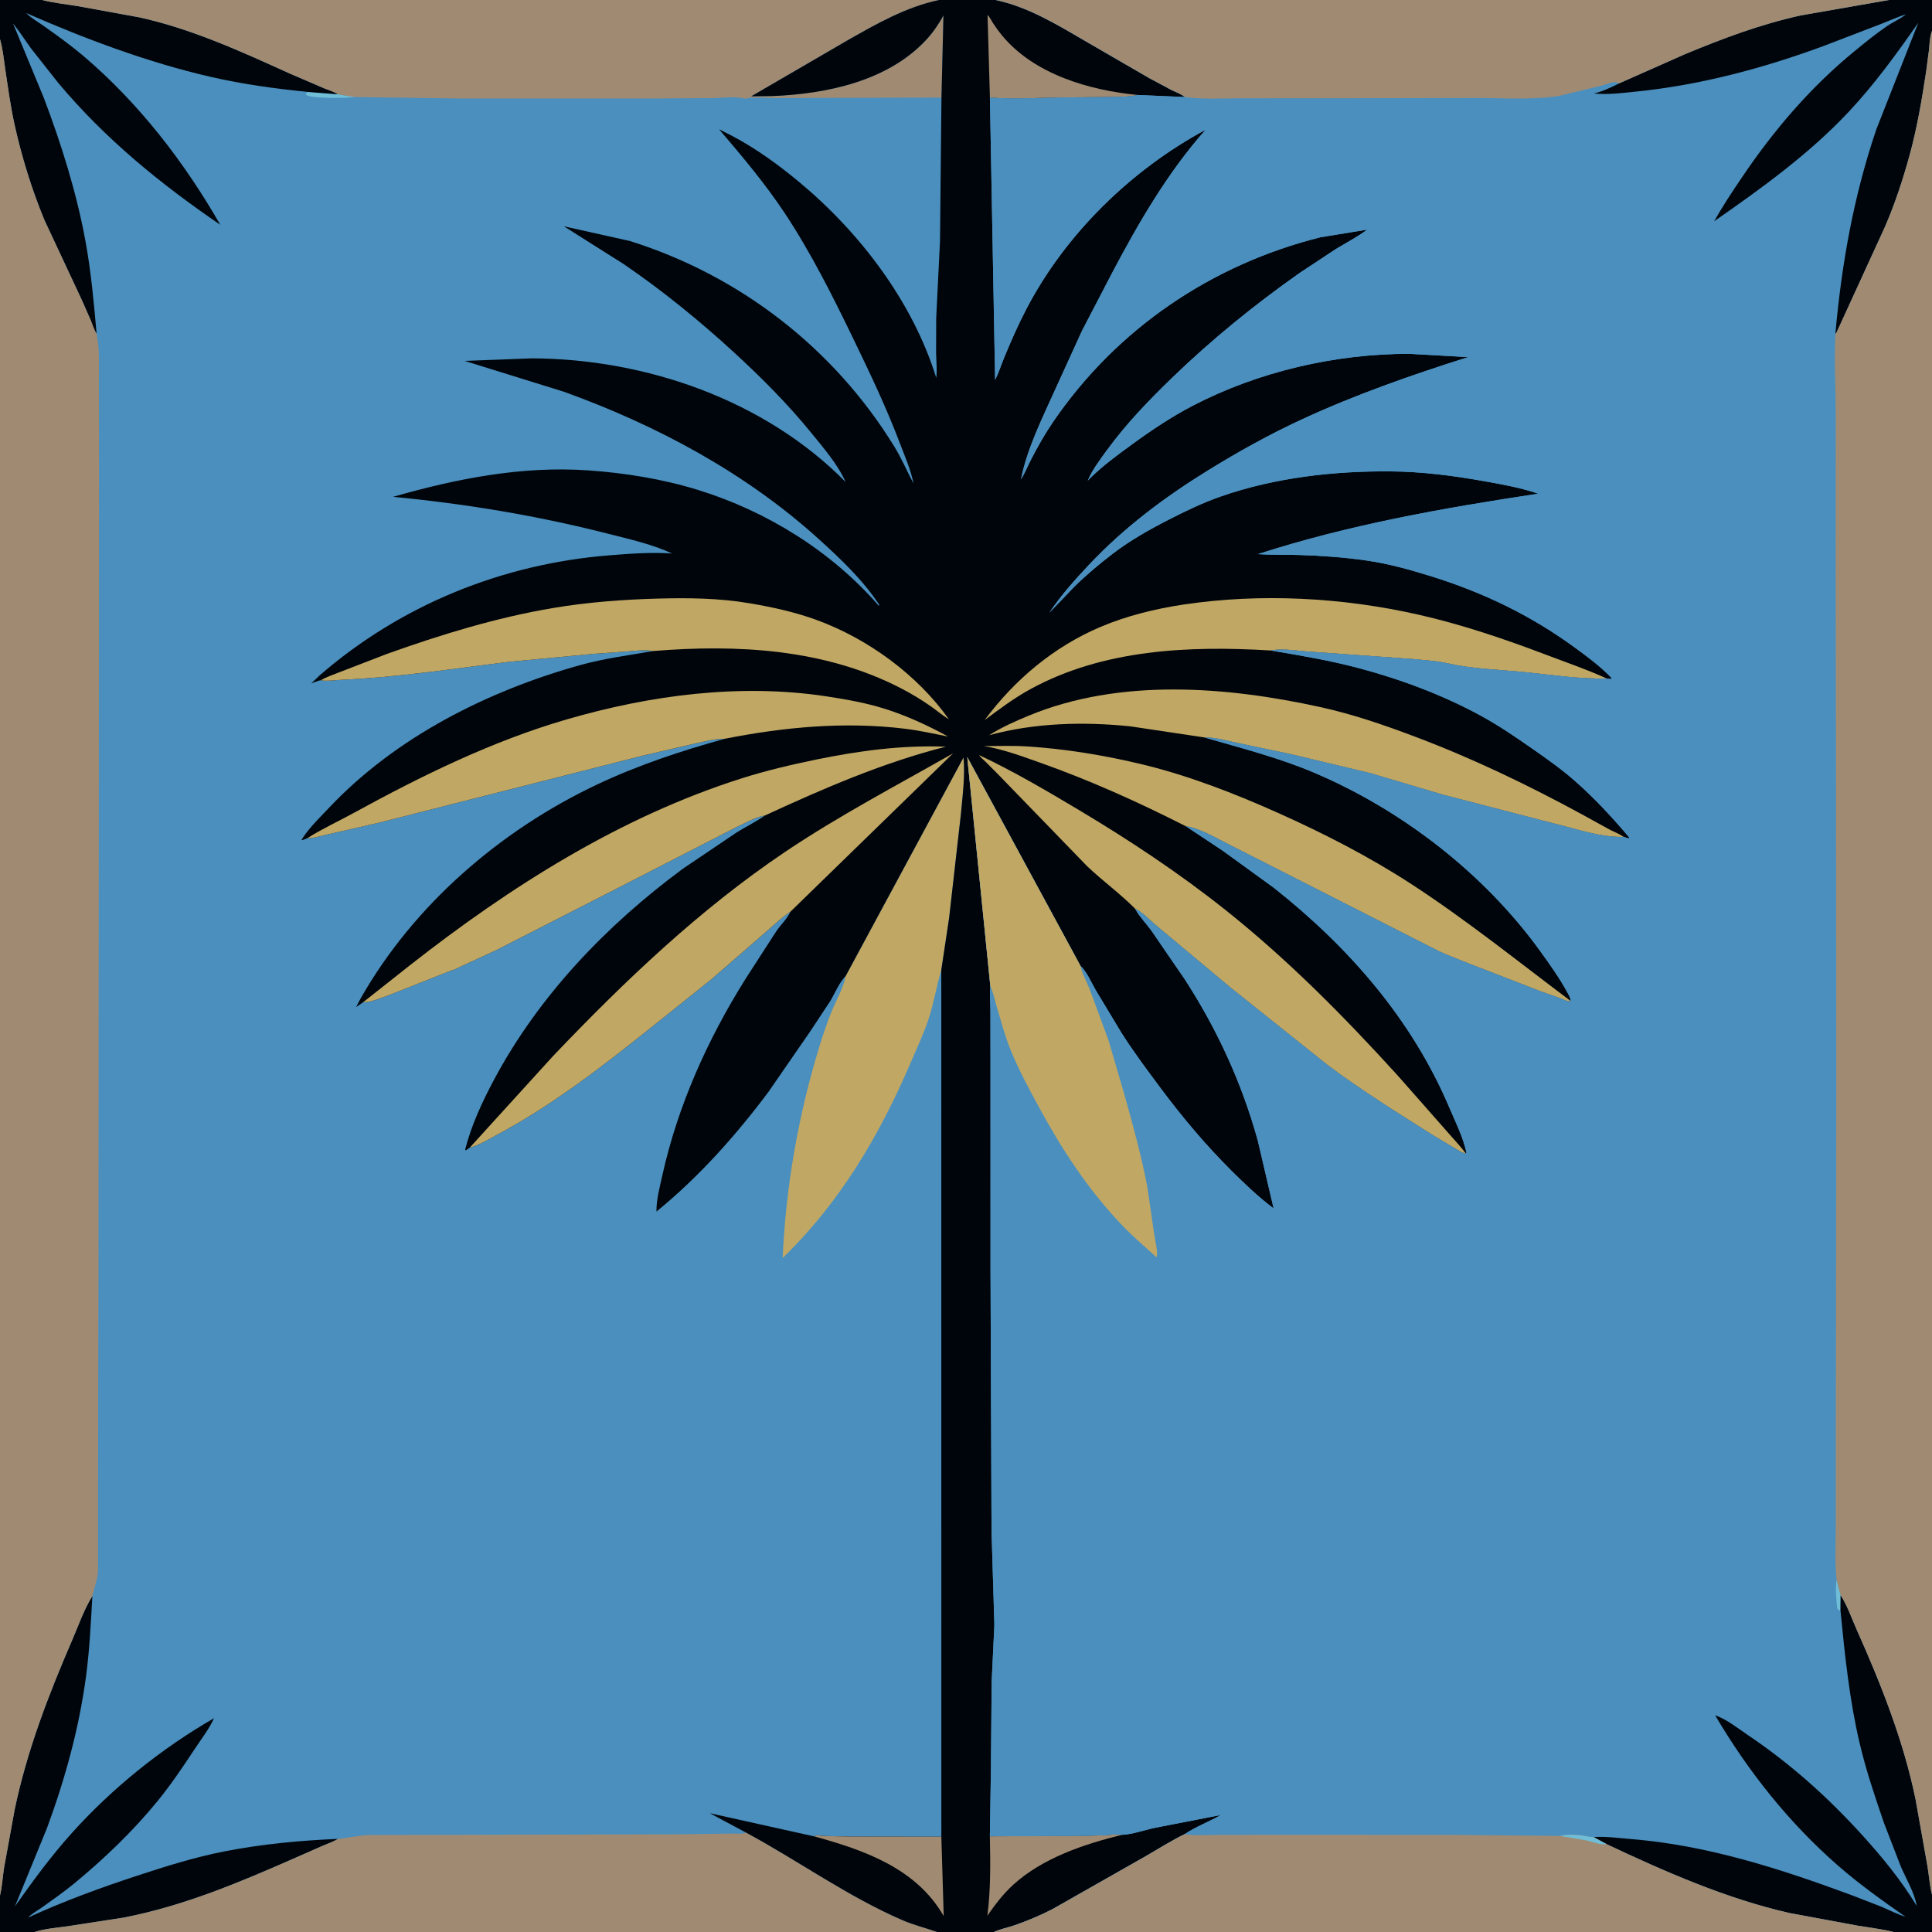
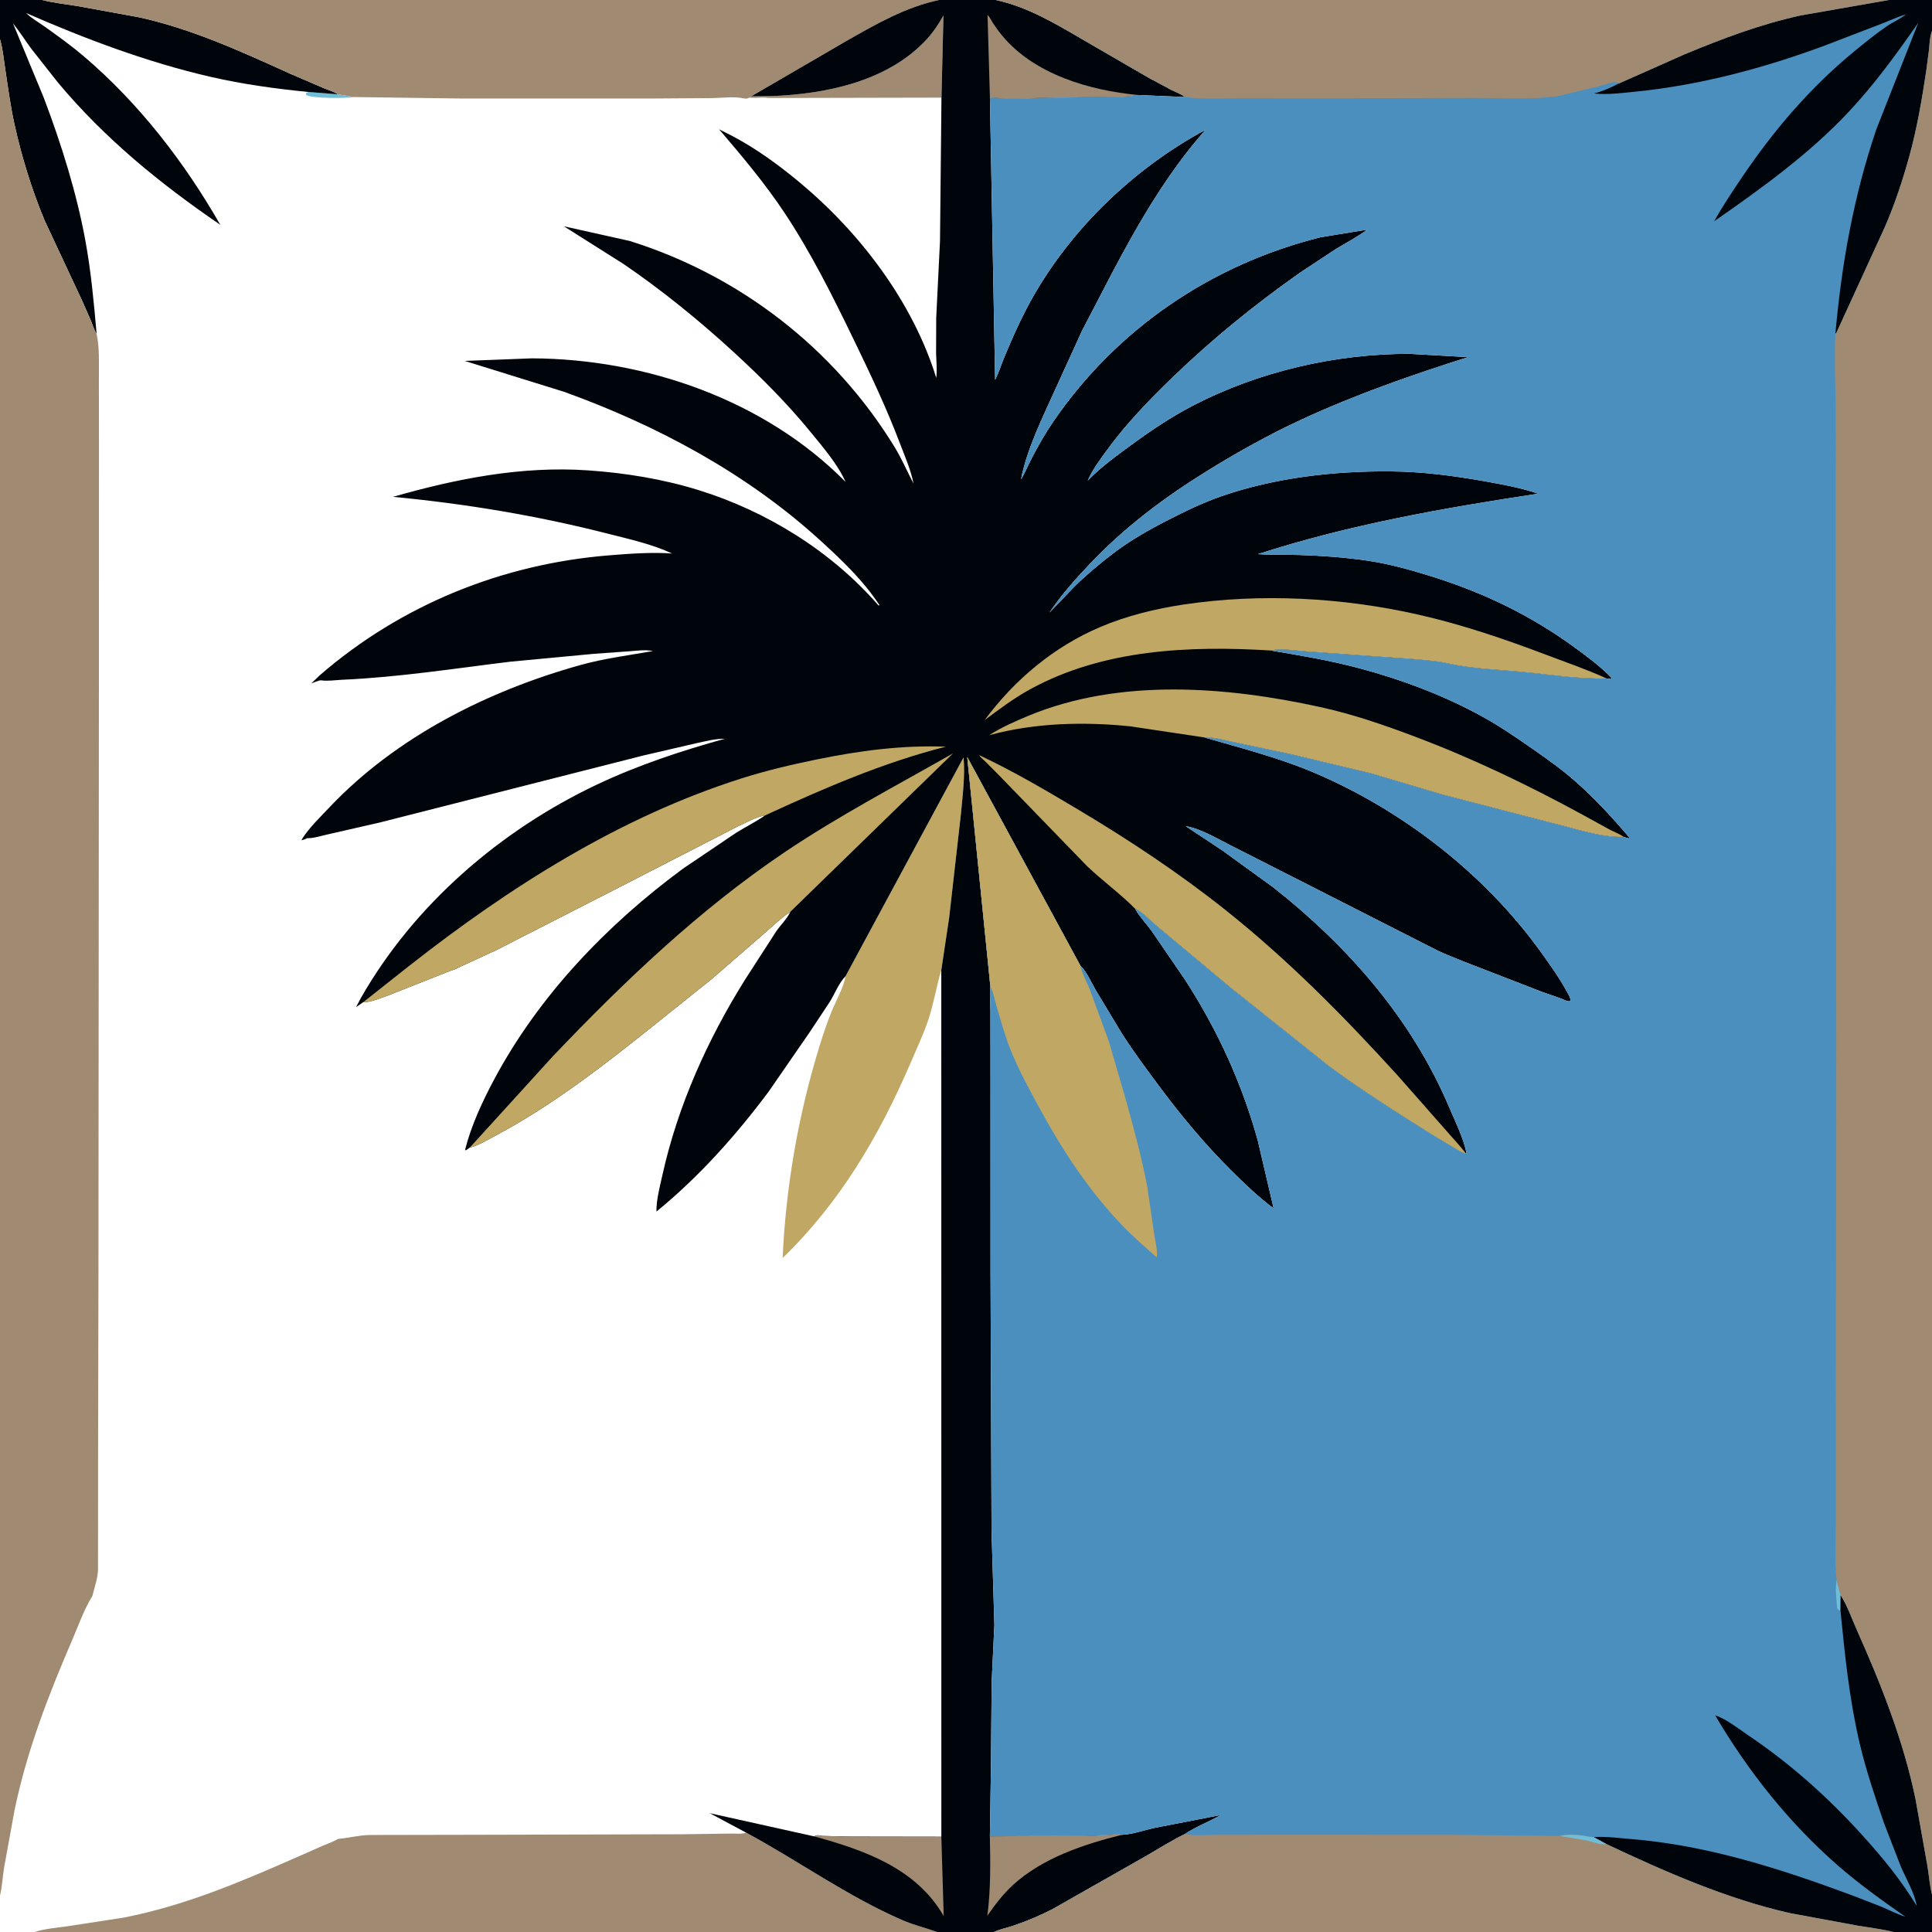
<svg xmlns="http://www.w3.org/2000/svg" version="1.1" style="display: block;" viewBox="0 0 2048 2048" width="1024" height="1024">
-   <path transform="translate(0,0)" fill="rgb(74,143,190)" d="M 0 41.631 L -0 -0 L 44.641 0 L 995.358 0 L 1055.65 0 L 2002.35 0 L 2048 0 L 2048 32.6 L 2048 2008.34 L 2048 2048 L 2007.35 2048 L 1053.67 2048 L 993.422 2048 L 36.636 2048 L -0 2048 L 0 2009.34 L 0 41.631 z" />
  <path transform="translate(0,0)" fill="rgb(112,189,215)" d="M 326.746 97.483 L 358.105 99.981 L 376.345 102.89 C 367.692 104.124 331.109 104.697 324.5 100.669 L 324.448 98.823 L 326.746 97.483 z" />
  <path transform="translate(0,0)" fill="rgb(0,5,11)" d="M 0 41.631 L -0 -0 L 44.641 0 C 56.749 3.09 69.381 4.374 81.718 6.358 L 147.803 18.407 C 203.784 30.781 255.33 54.479 307.286 77.994 L 343.751 93.675 C 348.181 95.556 354.298 97.155 358.105 99.981 L 326.746 97.483 C 291.933 94.054 257.537 89.333 223.414 81.5 C 156.517 66.144 90.523 41.282 27.68 13.814 C 33.374 19.452 41.17 23.78 47.736 28.47 C 61.697 38.444 75.623 48.426 88.695 59.56 C 147.346 109.515 195.296 171.615 233.504 238.286 C 169.903 194.829 111.206 147.042 61.583 87.694 L 33.004 51.459 C 26.552 42.621 20.66 33.293 13.79 24.78 L 46.562 104.018 C 65.074 152.915 81.184 204.187 90.618 255.663 C 96.521 287.875 99.584 321.379 102.43 354.003 C 99.806 349.783 98.264 344.644 96.411 340.029 L 86.967 318.54 L 47.018 233.131 C 33.652 200.713 22.99 166.367 15.426 132.132 C 11.106 112.581 8.464 92.694 5.495 72.907 C 3.996 62.921 3.043 52.523 0.338 42.789 L 0 41.631 z" />
-   <path transform="translate(0,0)" fill="rgb(0,5,11)" d="M 0 2009.34 C 2.312 1999.85 2.756 1989.6 4.306 1979.91 L 15.445 1918.77 C 28.505 1855.73 51.385 1796.74 76.82 1737.81 C 83.284 1722.84 89.248 1705.64 97.917 1691.84 C 96.321 1720.03 94.982 1748.41 91.269 1776.41 C 83.944 1831.66 69.1 1885.52 49.852 1937.74 L 15.873 2020.76 C 34.902 1993.76 54.317 1967.32 76.48 1942.71 C 119.199 1895.28 171.579 1853.15 226.893 1821.36 C 221.767 1832.74 212.972 1844.05 206.051 1854.54 C 193.897 1872.95 181.492 1891.4 167.567 1908.53 C 141.323 1940.82 110.942 1969.92 78.897 1996.37 C 67.702 2005.61 55.653 2013.94 43.858 2022.4 C 39.722 2025.37 33.02 2028.93 29.908 2032.65 C 67.082 2015.49 106.384 2001.15 145.258 1988.37 C 175.646 1978.38 206.051 1968.82 237.49 1962.63 C 277.662 1954.73 317.641 1951.05 358.472 1949.27 C 353.312 1952.34 347.363 1954.31 341.841 1956.69 L 313.247 1969.31 C 253.486 1995.59 195.56 2020.13 131.082 2032.75 L 70.964 2042 C 59.765 2043.57 47.382 2044.51 36.636 2048 L -0 2048 L 0 2009.34 z" />
  <path transform="translate(0,0)" fill="rgb(192,167,100)" d="M 896.303 1034.84 L 1021.39 802.91 C 1023.16 822.262 1020.4 843.113 1018.66 862.424 L 1006.12 972.969 L 997.812 1028.28 L 997.471 1029.42 C 992.488 1046.53 989.785 1063.93 984.063 1080.98 C 978.8 1096.65 971.71 1111.66 965.195 1126.84 C 932.213 1203.68 890.196 1275.09 829.62 1333.55 C 833.061 1257.42 846.28 1181.78 868.728 1108.86 C 872.585 1096.33 876.756 1083.93 881.708 1071.79 C 886.367 1060.36 894.312 1046.82 896.303 1034.84 z" />
  <path transform="translate(0,0)" fill="rgb(160,139,114)" d="M 790.877 1942.64 C 846.595 1972.68 898.463 2010.33 956.762 2035.51 C 968.836 2040.73 981.153 2043.6 993.422 2048 L 36.636 2048 C 47.382 2044.51 59.765 2043.57 70.964 2042 L 131.082 2032.75 C 195.56 2020.13 253.486 1995.59 313.247 1969.31 L 341.841 1956.69 C 347.363 1954.31 353.312 1952.34 358.472 1949.27 C 369.415 1948.34 380.154 1945.53 391.138 1945.16 L 497.982 1944.96 L 722.661 1944.4 L 774.484 1943.67 C 779.59 1943.53 786.174 1944.6 790.877 1942.64 z" />
  <path transform="translate(0,0)" fill="rgb(160,139,114)" d="M 44.641 0 L 995.358 0 C 959.398 7.742 928.451 25.688 896.822 43.669 L 796.316 102.122 L 818.603 101.843 C 875.91 99.618 941.194 86.083 981.882 42.158 C 989.221 34.235 994.886 25.821 1000.1 16.404 L 997.985 103.484 L 814.59 103.88 C 808.253 102.803 801.849 104.227 795.527 103.567 L 794.5 103.452 C 792.155 104.852 790.164 104.682 787.588 104.134 C 777.899 102.071 764.922 103.896 754.784 103.993 L 686.312 104.448 L 490.292 104.444 L 376.345 102.89 L 358.105 99.981 C 354.298 97.155 348.181 95.556 343.751 93.675 L 307.286 77.994 C 255.33 54.479 203.784 30.781 147.803 18.407 L 81.718 6.358 C 69.381 4.374 56.749 3.09 44.641 0 z" />
  <path transform="translate(0,0)" fill="rgb(160,139,114)" d="M 0 41.631 L 0.338 42.789 C 3.043 52.523 3.996 62.921 5.495 72.907 C 8.464 92.694 11.106 112.581 15.426 132.132 C 22.99 166.367 33.652 200.713 47.018 233.131 L 86.967 318.54 L 96.411 340.029 C 98.264 344.644 99.806 349.783 102.43 354.003 C 105.708 369.286 104.744 386.008 104.826 401.611 L 104.913 470.774 L 104.865 710.476 L 104.364 1349 L 103.935 1558.48 L 103.897 1663.96 C 103.583 1673.47 100.124 1682.63 97.917 1691.84 C 89.248 1705.64 83.284 1722.84 76.82 1737.81 C 51.385 1796.74 28.505 1855.73 15.445 1918.77 L 4.306 1979.91 C 2.756 1989.6 2.312 1999.85 0 2009.34 L 0 41.631 z" />
  <path transform="translate(0,0)" fill="rgb(0,5,11)" d="M 995.358 0 L 1055.65 0 C 1089.63 7.233 1120.09 25.766 1149.81 43.1 L 1218.19 82.722 L 1241.67 95.292 C 1246.24 97.534 1252.19 99.658 1256.11 102.846 L 1206.42 100.711 C 1196.19 102.936 1185.11 102.684 1174.68 102.86 L 1127.94 103.331 C 1102.19 103.576 1075.01 105.417 1049.35 103.449 L 1054.86 402.72 C 1058.67 395.2 1061.27 386.784 1064.5 378.976 C 1071.71 361.561 1079.27 344.244 1088 327.526 C 1129.65 247.695 1199.17 180.038 1278.04 137.491 C 1238.11 182.416 1206.99 236.033 1179.05 289 L 1147.04 350.5 L 1118.34 413.399 C 1104.9 443.287 1088.42 476.123 1082.31 508.273 C 1086.55 501.197 1089.61 493.585 1093.39 486.28 C 1100.34 472.869 1107.91 459.481 1116.44 447.023 C 1183.95 348.405 1284.12 280.516 1399.67 251.53 L 1449.29 243.417 C 1438.88 251.221 1427.25 257.24 1416.13 263.952 L 1377.6 289.411 C 1329.85 323.038 1284.77 359.656 1242.74 400.232 C 1217.86 424.261 1193.7 449.357 1173.27 477.361 C 1166.1 487.179 1157.73 498.315 1153.05 509.511 L 1154.33 508.192 C 1167.92 494.385 1184.56 482.309 1200.21 470.89 C 1220.53 456.068 1241.9 441.749 1264.24 430.132 C 1334.03 393.844 1415.54 374.994 1494.05 375.069 L 1556.23 378.578 C 1496.75 397.372 1436.85 418.313 1380.18 444.508 C 1345.91 460.349 1312.9 478.682 1280.79 498.501 C 1234.37 527.153 1191.59 559.183 1154.16 598.951 C 1139.3 614.744 1124.38 631.402 1112.37 649.504 L 1139.15 621.614 C 1151.62 609.321 1165.66 597.616 1179.56 586.952 C 1197.53 573.159 1217.92 561.621 1238.06 551.293 C 1256.42 541.879 1274.98 532.888 1294.5 526.115 C 1351.65 506.29 1413.72 499.215 1474 499.694 C 1507.79 499.963 1540.72 504.263 1573.94 510.186 C 1592.95 513.575 1612.33 517.084 1630.62 523.336 C 1530.12 538.516 1430.42 556.098 1333.51 587.377 C 1348.09 588.42 1362.77 587.87 1377.39 588.315 C 1400.86 589.029 1424.52 590.766 1447.78 594.055 C 1471.36 597.391 1493.61 603.595 1516.32 610.637 C 1572.33 628.008 1622.61 652.215 1670.07 686.927 C 1683.31 696.616 1697.07 706.862 1708.44 718.761 L 1708 719.779 L 1703.1 719.227 C 1673.02 719.976 1643.4 715.125 1613.56 712.253 C 1587.65 709.76 1559.79 708.987 1534.5 703.165 C 1522.7 700.45 1509.84 699.896 1497.77 698.63 L 1389.08 690.858 C 1375.92 690.129 1359.8 686.978 1346.98 689.539 C 1378.43 694.818 1410.07 700.139 1440.92 708.361 C 1485.11 720.138 1530.73 737.208 1570.82 759.287 C 1589.4 769.515 1606.9 781.452 1624.26 793.581 C 1639.69 804.355 1655.15 815.262 1669.31 827.683 C 1690.23 846.031 1708.92 866.285 1726.88 887.5 L 1726.93 888.709 C 1724.93 888.327 1723.14 887.838 1721.22 887.132 C 1697.01 888.04 1669.68 878.215 1646.17 872.684 L 1529.14 842.297 L 1452.73 819.65 L 1369.01 799.639 L 1312.12 787.623 C 1300.73 785.392 1288.36 781.507 1276.73 781.724 C 1316.15 793.167 1355.34 803.048 1393.3 819.178 C 1486.49 858.775 1573.25 925.971 1632.61 1008.09 C 1642.82 1022.22 1653.17 1036.74 1661.5 1052.08 C 1663.01 1054.85 1664.85 1057.87 1664.96 1061.08 C 1661.73 1062.23 1658.45 1059.84 1655.26 1058.65 L 1634.04 1051.22 L 1550.16 1018.73 C 1541.62 1015.05 1532.88 1012 1524.5 1007.95 L 1382.7 935.847 L 1304.69 896.227 C 1290.4 889.167 1272.73 878.215 1256.94 875.798 L 1295.91 901.619 L 1350.12 940.922 C 1429.58 1003.71 1496.61 1080.3 1536.4 1174.18 C 1542.87 1189.46 1551.05 1205.64 1554.47 1221.86 L 1553.94 1222.75 C 1550.52 1222.42 1547.2 1220.1 1544.22 1218.5 L 1518.07 1202.82 C 1480.95 1179.4 1442.74 1155.55 1407.62 1129.27 L 1304.51 1047 L 1226.02 981.398 C 1219.01 975.639 1211.29 967.036 1203.25 963.243 L 1203.73 964.139 C 1208.27 972.178 1215.19 979.114 1220.63 986.636 L 1255.94 1038.16 C 1290.36 1091.31 1316.39 1147.9 1333.31 1209.07 L 1350.1 1280.98 C 1334.07 1268.97 1319.18 1254.75 1305.01 1240.62 C 1277.68 1213.35 1253.57 1184.65 1230.47 1153.71 C 1216 1134.33 1201.47 1114.85 1188.51 1094.42 L 1161.49 1049.52 C 1157.13 1042.04 1151.72 1029.56 1145.41 1023.93 L 1025.32 802.494 L 1049.81 1045.53 C 1048.87 1054.26 1049.84 1063.07 1049.89 1071.83 L 1049.95 1128.23 L 1049.99 1348.14 L 1051.07 1623.18 L 1054.08 1722.41 L 1051.21 1782.8 L 1050.43 1874.29 L 1049.3 1946.53 L 1151.2 1946.05 L 1173.46 1945.29 C 1178.96 1944.97 1183.77 1943.86 1189.27 1945.01 C 1200.36 1944.54 1213.74 1939.74 1224.78 1937.46 L 1294.22 1923.96 C 1281.61 1931.18 1267.99 1936.13 1255.86 1944.24 C 1241.85 1951.1 1228.39 1959.63 1214.89 1967.45 L 1115.61 2023.83 C 1102.47 2030.59 1088.94 2036.27 1074.97 2041.09 C 1068.09 2043.47 1060.18 2044.89 1053.67 2048 L 993.422 2048 C 981.153 2043.6 968.836 2040.73 956.762 2035.51 C 898.463 2010.33 846.595 1972.68 790.877 1942.64 L 752.35 1922.06 L 863.01 1946.62 C 864.169 1946.01 864.505 1945.74 865.931 1945.5 C 867.654 1945.21 870.517 1946.11 872.37 1946.17 L 901.33 1946.85 L 997.867 1947 L 997.812 1028.28 L 1006.12 972.969 L 1018.66 862.424 C 1020.4 843.113 1023.16 822.262 1021.39 802.91 L 896.303 1034.84 C 889.362 1041.75 884.879 1053.46 879.631 1061.94 L 858.203 1094.3 L 814.719 1157.29 C 779.728 1204.03 741.158 1247.31 695.89 1284.29 C 695.547 1272.47 699.592 1257.32 702.164 1245.7 C 718.453 1172.14 750.068 1101.88 789.968 1038.17 L 822.85 987.224 C 827.468 980.528 833.804 974.564 837.449 967.322 L 837.849 966.483 C 828.345 972.659 819.745 981.185 811.134 988.574 L 754.64 1037.64 L 694.135 1086.09 C 640.776 1128.77 586.288 1171.32 525.776 1203.53 C 517.152 1208.12 507.356 1214.22 497.902 1216.59 L 493.738 1219.5 L 493.083 1218.5 C 499.592 1192.86 511.362 1167.61 523.793 1144.32 C 571.306 1055.33 643.242 980.362 724.038 920.774 L 780.685 882.544 C 790.324 876.581 800.67 871.47 809.981 865.079 L 810.947 864.403 C 800.851 866.091 790.163 872.412 780.828 876.666 L 652 942.847 L 526.5 1006.98 L 488.978 1024.31 C 486.267 1025.47 481.797 1028.19 479.035 1028.49 L 412.824 1054.68 C 404.776 1057.53 393.284 1062.56 384.796 1062.53 L 377.44 1067.57 L 382.521 1057.96 C 438.81 959.111 530.43 880.112 632.787 831.685 C 676.427 811.038 721.928 796.001 768.349 783.108 C 757.697 783.051 748.056 785.762 737.697 787.944 L 681.755 800.917 L 402.223 871.978 L 347.34 884.513 C 340.696 885.934 332.456 888.703 325.8 888.508 C 323.646 889.543 321.85 890.23 319.5 890.68 L 321.058 887.971 C 328.62 876.602 339.798 865.784 349.183 855.866 C 419.799 781.233 516.847 732.446 614.939 705.058 C 640.528 697.913 666.117 694.762 692.134 690.147 C 683.851 688.399 675.357 689.823 667 690.383 L 629.18 693.114 L 540.745 701.44 C 481.834 708.626 422.323 717.95 362.978 720.563 C 355.926 720.873 346.966 722.287 340.147 721.144 C 337.233 721.327 332.826 723.502 329.934 724.458 L 339.022 715.777 C 425.137 641.167 532.229 597.846 645.5 588.695 C 667.427 586.924 690.519 585.188 712.449 586.733 C 691.657 576.952 666.989 571.493 644.744 565.811 C 569.642 546.627 493.803 534.028 416.623 526.666 C 483.751 507.463 553.04 493.761 623.234 498.599 C 662.669 501.316 702.54 507.767 740.364 519.483 C 812.886 541.947 881.358 584.402 931.295 641.861 L 932.302 641.5 C 915.077 615.213 891.363 592.673 868.21 571.689 C 790.428 501.194 696.32 450.841 598.021 415.349 L 492.619 382.586 L 563.991 379.857 C 684.758 380.41 810.599 423.965 896.381 510.885 C 887.996 492.128 872.689 474.44 859.744 458.56 C 834.917 428.103 807.335 400.448 778.43 373.88 C 741.545 339.978 702.684 308.374 661.334 280.068 L 597.756 239.884 L 667.675 255.465 C 784.271 292.02 884.187 369.312 948.126 473.572 C 955.817 486.113 961.497 499.501 968.308 512.47 C 965.632 498.226 959.296 484.093 954.17 470.534 C 939.675 432.191 922.28 395.774 904.461 358.925 C 882.589 313.696 859.489 267.549 831.652 225.622 C 810.797 194.211 786.655 165.68 762.25 137.031 L 776.263 144.15 C 801.472 157.421 825.166 174.676 847.057 192.851 C 911.56 246.403 967.525 319.934 992.477 400.551 C 993.479 392.131 992.555 383.289 992.291 374.826 L 992.412 337.192 L 996.441 255.468 L 997.985 103.484 L 1000.1 16.404 C 994.886 25.821 989.221 34.235 981.882 42.158 C 941.194 86.083 875.91 99.618 818.603 101.843 L 796.316 102.122 L 896.822 43.669 C 928.451 25.688 959.398 7.742 995.358 0 z" />
  <path transform="translate(0,0)" fill="rgb(160,139,114)" d="M 863.01 1946.62 C 864.169 1946.01 864.505 1945.74 865.931 1945.5 C 867.654 1945.21 870.517 1946.11 872.37 1946.17 L 901.33 1946.85 L 997.867 1947 L 1000.38 2031.16 C 971.481 1980.61 916.268 1961.18 863.01 1946.62 z" />
  <path transform="translate(0,0)" fill="rgb(160,139,114)" d="M 1049.3 1946.53 L 1151.2 1946.05 L 1173.46 1945.29 C 1178.96 1944.97 1183.77 1943.86 1189.27 1945.01 C 1149.06 1954.94 1105.36 1969.48 1074.16 1997.83 C 1063.36 2007.64 1054.92 2018.88 1046.61 2030.75 C 1050.3 2003.07 1049.84 1974.41 1049.3 1946.53 z" />
  <path transform="translate(0,0)" fill="rgb(160,139,114)" d="M 1049.35 103.449 L 1046.84 15.957 C 1049.07 17.823 1050.71 21.527 1052.3 23.999 C 1055.32 28.68 1058.59 33.2 1062.13 37.5 C 1096.18 78.847 1155.01 95.845 1206.42 100.711 C 1196.19 102.936 1185.11 102.684 1174.68 102.86 L 1127.94 103.331 C 1102.19 103.576 1075.01 105.417 1049.35 103.449 z" />
  <path transform="translate(0,0)" fill="rgb(192,167,100)" d="M 434.716 1023.08 C 540.701 939.956 657.118 866.027 786.288 825.056 C 812.156 816.852 838.685 810.615 865.259 805.152 C 910.973 795.756 955.979 789.79 1002.68 791.491 C 936.151 808.369 873.052 835.737 810.947 864.403 C 800.851 866.091 790.163 872.412 780.828 876.666 L 652 942.847 L 526.5 1006.98 L 488.978 1024.31 C 486.267 1025.47 481.797 1028.19 479.035 1028.49 L 412.824 1054.68 C 404.776 1057.53 393.284 1062.56 384.796 1062.53 L 434.716 1023.08 z" />
  <path transform="translate(0,0)" fill="rgb(192,167,100)" d="M 1346.98 689.539 C 1260.8 684.343 1169.59 688.159 1092 730.659 C 1074.64 740.169 1059.58 751.603 1043.76 763.323 C 1075.59 720.413 1117.09 685.557 1166.56 664.542 C 1194.18 652.81 1224.88 645.296 1254.52 640.851 C 1336.24 628.599 1423.02 633.305 1503.5 651.529 C 1549.69 661.988 1595.02 677.398 1639.24 694.186 C 1660.38 702.213 1682.57 709.793 1703.1 719.227 C 1673.02 719.976 1643.4 715.125 1613.56 712.253 C 1587.65 709.76 1559.79 708.987 1534.5 703.165 C 1522.7 700.45 1509.84 699.896 1497.77 698.63 L 1389.08 690.858 C 1375.92 690.129 1359.8 686.978 1346.98 689.539 z" />
-   <path transform="translate(0,0)" fill="rgb(192,167,100)" d="M 1256.94 875.798 C 1206.14 850.029 1155.52 827.213 1101.81 808.202 C 1082.94 801.523 1062.71 794.019 1042.95 790.897 C 1057.82 790.875 1073.01 790.275 1087.85 791.19 C 1128.98 793.724 1171.88 800.803 1211.86 810.528 C 1260.65 822.394 1309.04 841.244 1354.81 861.731 C 1403.05 883.324 1451.37 908.073 1495.72 936.923 C 1554.53 975.168 1608.94 1019.04 1664.96 1061.08 C 1661.73 1062.23 1658.45 1059.84 1655.26 1058.65 L 1634.04 1051.22 L 1550.16 1018.73 C 1541.62 1015.05 1532.88 1012 1524.5 1007.95 L 1382.7 935.847 L 1304.69 896.227 C 1290.4 889.167 1272.73 878.215 1256.94 875.798 z" />
  <path transform="translate(0,0)" fill="rgb(192,167,100)" d="M 1276.73 781.724 L 1198.5 769.989 C 1148.94 764.852 1096.71 766.176 1048.5 779.378 C 1061.44 771.045 1076.24 764.525 1090.41 758.66 C 1186.94 718.727 1299.61 727.587 1399.5 749.51 C 1434.09 757.101 1466.7 768.341 1499.77 780.809 C 1560.66 803.772 1618.58 831.57 1675.77 862.623 L 1705.99 879.237 C 1710.98 881.858 1716.62 883.915 1721.22 887.132 C 1697.01 888.04 1669.68 878.215 1646.17 872.684 L 1529.14 842.297 L 1452.73 819.65 L 1369.01 799.639 L 1312.12 787.623 C 1300.73 785.392 1288.36 781.507 1276.73 781.724 z" />
-   <path transform="translate(0,0)" fill="rgb(192,167,100)" d="M 340.147 721.144 C 345.679 717.615 353.303 715.268 359.395 712.751 L 409.882 693.282 C 467.349 672.715 525.972 654.692 586.268 644.52 C 622.83 638.352 659.961 635.559 696.993 634.533 C 729.143 633.643 762.097 634.004 793.877 639.365 C 818.482 643.515 843.075 648.834 866.512 657.503 C 920.524 677.481 972.355 715.335 1005.84 762.394 C 999.014 758.415 992.692 752.891 986.182 748.358 C 976.01 741.274 965.613 735.047 954.594 729.367 C 873.78 687.712 781.111 682.847 692.134 690.147 C 683.851 688.399 675.357 689.823 667 690.383 L 629.18 693.114 L 540.745 701.44 C 481.834 708.626 422.323 717.95 362.978 720.563 C 355.926 720.873 346.966 722.287 340.147 721.144 z" />
-   <path transform="translate(0,0)" fill="rgb(192,167,100)" d="M 325.8 888.508 C 341.15 878.705 358.724 870.642 374.788 861.844 C 447.018 822.283 521.329 785.735 600.662 762.624 C 689.092 736.863 784.546 724.239 876.096 738.171 C 896.596 741.29 917.162 744.897 937 751.06 C 960.541 758.374 983.325 768.88 1004.93 780.718 C 989.621 777.722 974.519 774.336 959 772.453 C 895.152 764.705 831.212 770.723 768.349 783.108 C 757.697 783.051 748.056 785.762 737.697 787.944 L 681.755 800.917 L 402.223 871.978 L 347.34 884.513 C 340.696 885.934 332.456 888.703 325.8 888.508 z" />
  <path transform="translate(0,0)" fill="rgb(192,167,100)" d="M 497.902 1216.59 L 586.219 1119.5 C 661.542 1040.44 741.488 964.094 832.382 902.946 C 889.415 864.578 950.662 832.574 1010.3 798.555 L 838.955 965.391 L 837.849 966.483 C 828.345 972.659 819.745 981.185 811.134 988.574 L 754.64 1037.64 L 694.135 1086.09 C 640.776 1128.77 586.288 1171.32 525.776 1203.53 C 517.152 1208.12 507.356 1214.22 497.902 1216.59 z" />
  <path transform="translate(0,0)" fill="rgb(192,167,100)" d="M 1203.25 963.243 C 1187.34 947.216 1168.81 933.792 1152.4 918.205 L 1058.6 821.421 L 1044.42 807.159 C 1042.48 805.266 1039.17 802.744 1037.91 800.43 C 1074.25 817.522 1109.08 837.988 1143.53 858.56 C 1197.74 890.923 1250.13 925.648 1299.54 965.012 C 1365.71 1017.73 1424.81 1077.61 1481.63 1140.1 L 1532.39 1197.71 C 1539.48 1205.98 1547.38 1214.14 1553.94 1222.75 C 1550.52 1222.42 1547.2 1220.1 1544.22 1218.5 L 1518.07 1202.82 C 1480.95 1179.4 1442.74 1155.55 1407.62 1129.27 L 1304.51 1047 L 1226.02 981.398 C 1219.01 975.639 1211.29 967.036 1203.25 963.243 z" />
  <path transform="translate(0,0)" fill="rgb(74,143,190)" d="M 1055.65 0 L 2002.35 0 L 2048 0 L 2048 32.6 L 2048 2008.34 L 2048 2048 L 2007.35 2048 L 1053.67 2048 C 1060.18 2044.89 1068.09 2043.47 1074.97 2041.09 C 1088.94 2036.27 1102.47 2030.59 1115.61 2023.83 L 1214.89 1967.45 C 1228.39 1959.63 1241.85 1951.1 1255.86 1944.24 C 1267.99 1936.13 1281.61 1931.18 1294.22 1923.96 L 1224.78 1937.46 C 1213.74 1939.74 1200.36 1944.54 1189.27 1945.01 C 1183.77 1943.86 1178.96 1944.97 1173.46 1945.29 L 1151.2 1946.05 L 1049.3 1946.53 L 1050.43 1874.29 L 1051.21 1782.8 L 1054.08 1722.41 L 1051.07 1623.18 L 1049.99 1348.14 L 1049.95 1128.23 L 1049.89 1071.83 C 1049.84 1063.07 1048.87 1054.26 1049.81 1045.53 L 1025.32 802.494 L 1145.41 1023.93 C 1151.72 1029.56 1157.13 1042.04 1161.49 1049.52 L 1188.51 1094.42 C 1201.47 1114.85 1216 1134.33 1230.47 1153.71 C 1253.57 1184.65 1277.68 1213.35 1305.01 1240.62 C 1319.18 1254.75 1334.07 1268.97 1350.1 1280.98 L 1333.31 1209.07 C 1316.39 1147.9 1290.36 1091.31 1255.94 1038.16 L 1220.63 986.636 C 1215.19 979.114 1208.27 972.178 1203.73 964.139 L 1203.25 963.243 C 1211.29 967.036 1219.01 975.639 1226.02 981.398 L 1304.51 1047 L 1407.62 1129.27 C 1442.74 1155.55 1480.95 1179.4 1518.07 1202.82 L 1544.22 1218.5 C 1547.2 1220.1 1550.52 1222.42 1553.94 1222.75 L 1554.47 1221.86 C 1551.05 1205.64 1542.87 1189.46 1536.4 1174.18 C 1496.61 1080.3 1429.58 1003.71 1350.12 940.922 L 1295.91 901.619 L 1256.94 875.798 C 1272.73 878.215 1290.4 889.167 1304.69 896.227 L 1382.7 935.847 L 1524.5 1007.95 C 1532.88 1012 1541.62 1015.05 1550.16 1018.73 L 1634.04 1051.22 L 1655.26 1058.65 C 1658.45 1059.84 1661.73 1062.23 1664.96 1061.08 C 1664.85 1057.87 1663.01 1054.85 1661.5 1052.08 C 1653.17 1036.74 1642.82 1022.22 1632.61 1008.09 C 1573.25 925.971 1486.49 858.775 1393.3 819.178 C 1355.34 803.048 1316.15 793.167 1276.73 781.724 C 1288.36 781.507 1300.73 785.392 1312.12 787.623 L 1369.01 799.639 L 1452.73 819.65 L 1529.14 842.297 L 1646.17 872.684 C 1669.68 878.215 1697.01 888.04 1721.22 887.132 C 1723.14 887.838 1724.93 888.327 1726.93 888.709 L 1726.88 887.5 C 1708.92 866.285 1690.23 846.031 1669.31 827.683 C 1655.15 815.262 1639.69 804.355 1624.26 793.581 C 1606.9 781.452 1589.4 769.515 1570.82 759.287 C 1530.73 737.208 1485.11 720.138 1440.92 708.361 C 1410.07 700.139 1378.43 694.818 1346.98 689.539 C 1359.8 686.978 1375.92 690.129 1389.08 690.858 L 1497.77 698.63 C 1509.84 699.896 1522.7 700.45 1534.5 703.165 C 1559.79 708.987 1587.65 709.76 1613.56 712.253 C 1643.4 715.125 1673.02 719.976 1703.1 719.227 L 1708 719.779 L 1708.44 718.761 C 1697.07 706.862 1683.31 696.616 1670.07 686.927 C 1622.61 652.215 1572.33 628.008 1516.32 610.637 C 1493.61 603.595 1471.36 597.391 1447.78 594.055 C 1424.52 590.766 1400.86 589.029 1377.39 588.315 C 1362.77 587.87 1348.09 588.42 1333.51 587.377 C 1430.42 556.098 1530.12 538.516 1630.62 523.336 C 1612.33 517.084 1592.95 513.575 1573.94 510.186 C 1540.72 504.263 1507.79 499.963 1474 499.694 C 1413.72 499.215 1351.65 506.29 1294.5 526.115 C 1274.98 532.888 1256.42 541.879 1238.06 551.293 C 1217.92 561.621 1197.53 573.159 1179.56 586.952 C 1165.66 597.616 1151.62 609.321 1139.15 621.614 L 1112.37 649.504 C 1124.38 631.402 1139.3 614.744 1154.16 598.951 C 1191.59 559.183 1234.37 527.153 1280.79 498.501 C 1312.9 478.682 1345.91 460.349 1380.18 444.508 C 1436.85 418.313 1496.75 397.372 1556.23 378.578 L 1494.05 375.069 C 1415.54 374.994 1334.03 393.844 1264.24 430.132 C 1241.9 441.749 1220.53 456.068 1200.21 470.89 C 1184.56 482.309 1167.92 494.385 1154.33 508.192 L 1153.05 509.511 C 1157.73 498.315 1166.1 487.179 1173.27 477.361 C 1193.7 449.357 1217.86 424.261 1242.74 400.232 C 1284.77 359.656 1329.85 323.038 1377.6 289.411 L 1416.13 263.952 C 1427.25 257.24 1438.88 251.221 1449.29 243.417 L 1399.67 251.53 C 1284.12 280.516 1183.95 348.405 1116.44 447.023 C 1107.91 459.481 1100.34 472.869 1093.39 486.28 C 1089.61 493.585 1086.55 501.197 1082.31 508.273 C 1088.42 476.123 1104.9 443.287 1118.34 413.399 L 1147.04 350.5 L 1179.05 289 C 1206.99 236.033 1238.11 182.416 1278.04 137.491 C 1199.17 180.038 1129.65 247.695 1088 327.526 C 1079.27 344.244 1071.71 361.561 1064.5 378.976 C 1061.27 386.784 1058.67 395.2 1054.86 402.72 L 1049.35 103.449 C 1075.01 105.417 1102.19 103.576 1127.94 103.331 L 1174.68 102.86 C 1185.11 102.684 1196.19 102.936 1206.42 100.711 L 1256.11 102.846 C 1252.19 99.658 1246.24 97.534 1241.67 95.292 L 1218.19 82.722 L 1149.81 43.1 C 1120.09 25.766 1089.63 7.233 1055.65 0 z" />
  <path transform="translate(0,0)" fill="rgb(112,189,215)" d="M 1950.95 1706.93 L 1949.71 1707.42 L 1947.5 1704.96 C 1946.52 1695.01 1945.37 1684.61 1946.81 1674.67 L 1951.11 1690.99 L 1950.95 1706.93 z" />
  <path transform="translate(0,0)" fill="rgb(0,5,11)" d="M 2002.35 0 L 2048 0 L 2048 32.6 C 2045.61 39.15 2045.45 46.197 2044.78 53.081 L 2041.89 75.076 C 2037.33 105.409 2032.22 135.514 2024.08 165.129 C 2017.11 190.476 2008.65 216.086 1998.24 240.205 L 1946.42 353.274 L 1945.6 353.622 C 1952.21 279.453 1965.03 207.615 1989.04 137 L 2033.49 24.073 C 2010.68 56.796 1987.33 89.023 1960.03 118.2 C 1918.16 162.944 1867.28 199.634 1817.13 234.513 C 1826.22 218.169 1836.73 202.534 1847.2 187.047 C 1880.58 137.687 1919.19 92.543 1965.38 54.661 C 1976.74 45.342 1988.29 35.853 2000.45 27.585 C 2006.86 23.23 2014.47 20.12 2020.34 15.165 C 2011.73 17.865 2003.42 21.743 1995 24.989 L 1933.21 48.714 C 1869.13 72.354 1801.91 90.298 1733.93 97.128 C 1719.94 98.533 1704.48 100.533 1690.51 99.195 L 1689.69 99.106 C 1699.32 96.678 1707.45 92.898 1716.27 88.408 L 1785.81 57.563 C 1826.19 40.759 1865.8 25.873 1908.62 16.403 L 2002.35 0 z" />
  <path transform="translate(0,0)" fill="rgb(0,5,11)" d="M 1951.11 1690.99 C 1958.24 1701.87 1962.85 1715.59 1968.18 1727.53 C 1993.99 1785.32 2017.8 1845.25 2030.57 1907.41 L 2043.2 1978.29 C 2044.82 1988.17 2045.53 1998.67 2048 2008.34 L 2048 2048 L 2007.35 2048 C 1995.06 2044.93 1982.3 2043.46 1969.8 2041.38 L 1897.13 2027.93 C 1830.34 2012.84 1764.37 1983.84 1702.67 1954.68 L 1689.2 1947.41 C 1701.51 1946.43 1715.81 1948.4 1728.17 1949.4 C 1809.72 1955.94 1886.69 1980.78 1963 2009.02 L 1994.58 2021.28 C 2002.92 2024.85 2011.22 2029.15 2019.88 2031.86 C 1995.16 2014.64 1970.59 1997.05 1947.88 1977.19 C 1896.18 1932 1852.93 1877.43 1818.17 1818.36 C 1829.78 1822.04 1842.65 1832.38 1852.74 1839.17 C 1897.89 1869.58 1937.64 1905.13 1974.15 1945.42 C 1995.47 1968.94 2015.31 1993.11 2031.78 2020.31 C 2029.72 2006.84 2020.34 1991.23 2014.91 1978.49 L 1996.95 1932.05 C 1987.52 1904.44 1978.07 1876.61 1971.37 1848.18 C 1960.44 1801.83 1955.6 1754.25 1950.95 1706.93 L 1951.11 1690.99 z" />
  <path transform="translate(0,0)" fill="rgb(192,167,100)" d="M 1049.81 1045.53 L 1025.32 802.494 L 1145.41 1023.93 L 1145.58 1024.78 C 1147.32 1032.7 1151.84 1040.21 1154.8 1047.77 L 1175.22 1103.23 L 1191.91 1160.3 C 1201.02 1192.89 1210.03 1225.51 1216.33 1258.78 L 1223.4 1307.86 C 1224.27 1314.22 1227.67 1327 1226.07 1332.8 C 1213.17 1321.34 1199.99 1309.95 1188.11 1297.41 C 1153.43 1260.82 1126.13 1219.14 1102.07 1175 C 1091.01 1154.71 1079.69 1133.97 1071.07 1112.5 C 1064.98 1097.34 1060.82 1081.43 1056.17 1065.8 C 1054.15 1059.02 1052.91 1051.92 1049.81 1045.53 z" />
  <path transform="translate(0,0)" fill="rgb(160,139,114)" d="M 1055.65 0 L 2002.35 0 L 1908.62 16.403 C 1865.8 25.873 1826.19 40.759 1785.81 57.563 L 1716.27 88.408 C 1715.18 87.983 1714.16 87.284 1713 87.134 C 1709.24 86.647 1700.76 89.964 1696.72 91.016 L 1652.79 101.651 C 1624.21 106.14 1592.55 103.875 1563.65 103.838 L 1425.55 104.148 L 1316.6 104.187 C 1297.06 104.165 1275.44 105.623 1256.11 102.846 C 1252.19 99.658 1246.24 97.534 1241.67 95.292 L 1218.19 82.722 L 1149.81 43.1 C 1120.09 25.766 1089.63 7.233 1055.65 0 z" />
  <path transform="translate(0,0)" fill="rgb(160,139,114)" d="M 1053.67 2048 C 1060.18 2044.89 1068.09 2043.47 1074.97 2041.09 C 1088.94 2036.27 1102.47 2030.59 1115.61 2023.83 L 1214.89 1967.45 C 1228.39 1959.63 1241.85 1951.1 1255.86 1944.24 C 1267.04 1946.31 1280.09 1945.03 1291.47 1945.02 L 1359.9 1944.93 L 1537.92 1945.01 L 1653.61 1946.14 C 1661.04 1944.43 1669.89 1944.7 1677.41 1945.74 C 1681.3 1946.28 1685.29 1947.46 1689.2 1947.41 L 1702.67 1954.68 C 1764.37 1983.84 1830.34 2012.84 1897.13 2027.93 L 1969.8 2041.38 C 1982.3 2043.46 1995.06 2044.93 2007.35 2048 L 1053.67 2048 z" />
  <path transform="translate(0,0)" fill="rgb(112,189,215)" d="M 1653.61 1946.14 C 1661.04 1944.43 1669.89 1944.7 1677.41 1945.74 C 1681.3 1946.28 1685.29 1947.46 1689.2 1947.41 L 1702.67 1954.68 C 1698.16 1956.45 1687.39 1952.1 1682.19 1951.02 L 1653.61 1946.14 z" />
  <path transform="translate(0,0)" fill="rgb(160,139,114)" d="M 1945.6 353.622 L 1946.42 353.274 L 1998.24 240.205 C 2008.65 216.086 2017.11 190.476 2024.08 165.129 C 2032.22 135.514 2037.33 105.409 2041.89 75.076 L 2044.78 53.081 C 2045.45 46.197 2045.61 39.15 2048 32.6 L 2048 2008.34 C 2045.53 1998.67 2044.82 1988.17 2043.2 1978.29 L 2030.57 1907.41 C 2017.8 1845.25 1993.99 1785.32 1968.18 1727.53 C 1962.85 1715.59 1958.24 1701.87 1951.11 1690.99 L 1946.81 1674.67 C 1944.84 1655.46 1946.01 1635.28 1946.01 1615.95 L 1946.01 1511.27 L 1946.56 1152.24 L 1945.9 608.696 L 1945.98 439.072 C 1945.91 410.845 1944.17 381.733 1945.6 353.622 z" />
</svg>